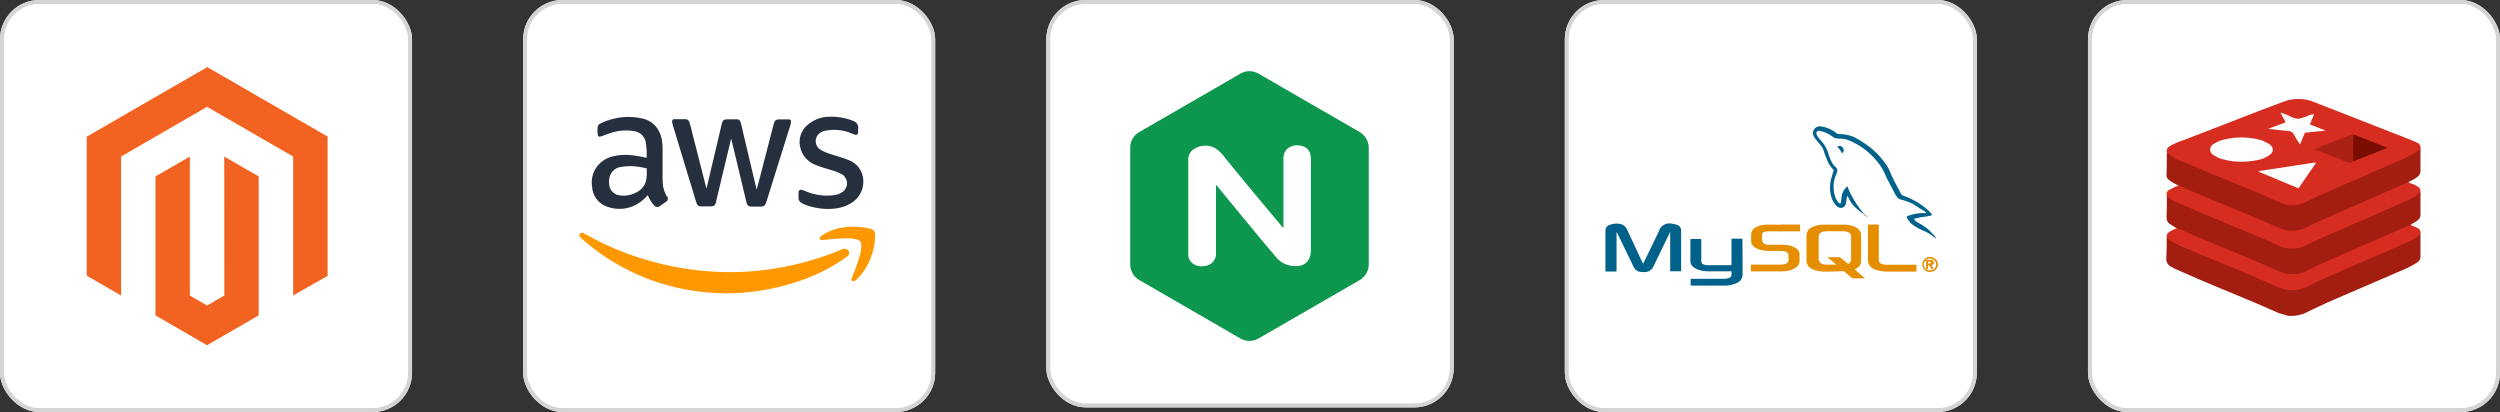
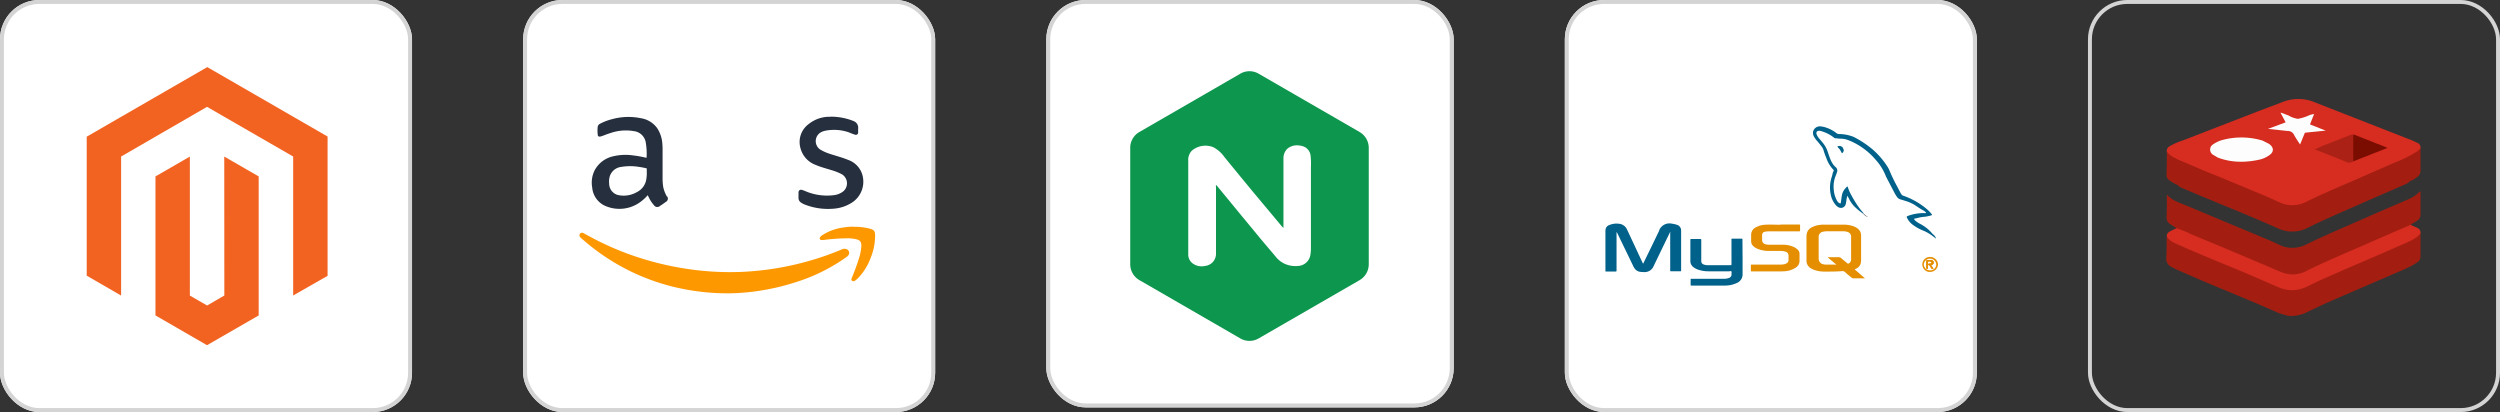
<svg xmlns="http://www.w3.org/2000/svg" id="Layer_1" data-name="Layer 1" viewBox="0 0 636 104.82">
  <rect x="0" y="0" width="636" height="104.82" fill="#333333" stroke="none" />
  <g id="graphic-demo-tech-components-light">
    <g id="Group_13190" data-name="Group 13190">
      <g id="Rectangle_7853" data-name="Rectangle 7853">
        <rect width="104.82" height="104.82" rx="10" style="fill:#fff" />
        <rect x="0.5" y="0.5" width="103.82" height="103.82" rx="9.5" style="fill:none;stroke:#d4d4d4" />
      </g>
      <g id="Group_13185" data-name="Group 13185">
        <path id="Path_30782" data-name="Path 30782" d="M52.73,17.07,22.06,34.77V70.13l8.75,5.06,0-35.37L52.67,27.18,74.58,39.82V75.17l8.76-5V34.74Z" style="fill:#f26322" />
        <path id="Path_30783" data-name="Path 30783" d="M57.07,75.18l-4.38,2.54L48.3,75.2V39.83l-8.75,5.05V80.24l13.12,7.58,13.14-7.58V44.88l-8.76-5.05Z" style="fill:#f26322" />
      </g>
    </g>
    <g id="Group_13189" data-name="Group 13189">
      <g id="Rectangle_7853-2" data-name="Rectangle 7853-2">
        <rect x="133.09" width="104.82" height="104.82" rx="10" style="fill:#fff" />
        <rect x="133.59" y="0.5" width="103.82" height="103.82" rx="9.5" style="fill:none;stroke:#d4d4d4" />
      </g>
      <g id="Group_13180" data-name="Group 13180">
        <path id="Path_30784" data-name="Path 30784" d="M185.67,74.62a58.43,58.43,0,0,1-14-1.57,54.69,54.69,0,0,1-22.1-11c-.6-.5-1.19-1-1.78-1.52l-.11-.11a.75.75,0,0,1-.16-.95.72.72,0,0,1,.95-.14c.62.33,1.23.68,1.85,1a73.06,73.06,0,0,0,14.2,5.81,76.37,76.37,0,0,0,11.29,2.41,73.36,73.36,0,0,0,12.57.63,74.25,74.25,0,0,0,17.4-2.79,70.62,70.62,0,0,0,8.35-2.93,1.5,1.5,0,0,1,1.29-.05,1,1,0,0,1,.53,1.31.82.82,0,0,1-.16.25,1.91,1.91,0,0,1-.49.45,45.69,45.69,0,0,1-12.84,6.36,58.1,58.1,0,0,1-10,2.3,55,55,0,0,1-6.78.54" style="fill:#fe9800" />
-         <path id="Path_30785" data-name="Path 30785" d="M186,35.26c-.54,2.25-1.07,4.5-1.61,6.73-.74,3.08-1.47,6.15-2.21,9.23a.43.43,0,0,0,0,.12c-.27.94-.49,1.13-1.46,1.16-.81,0-1.63,0-2.44,0a1,1,0,0,1-1-.68c-.37-.91-.61-1.86-.89-2.79q-2.64-8.65-5.25-17.29A4,4,0,0,1,171,31a.56.56,0,0,1,.39-.68.5.5,0,0,1,.21,0h2.7a1,1,0,0,1,1.06.74,26.9,26.9,0,0,1,.76,2.8q1.8,7,3.56,14s0,.07,0,.12.09-.13.1-.19q1.89-8,3.79-16.06c.28-1.19.52-1.38,1.73-1.38.68,0,1.35,0,2,0a1,1,0,0,1,1.14.89c.28,1,.51,2.07.75,3.1q1.61,6.81,3.23,13.62c0,.07,0,.16.1.2.27-1,.53-2,.79-3l3.48-13.44c.3-1.15.55-1.35,1.73-1.35h2c.58,0,.77.22.7.78a7.72,7.72,0,0,1-.38,1.43q-2.92,9.32-5.83,18.64c-.37,1.17-.6,1.34-1.83,1.34h-1.84c-.92,0-1.24-.26-1.45-1.14-.58-2.41-1.16-4.81-1.73-7.22l-2.09-8.7a.54.54,0,0,0-.1-.2" style="fill:#252f3e" />
        <path id="Path_30786" data-name="Path 30786" d="M169.66,50a8.58,8.58,0,0,1-.92-2.34,13.88,13.88,0,0,1-.18-2.23c0-2.37,0-4.73,0-7.1a17.15,17.15,0,0,0-.07-1.9,8.07,8.07,0,0,0-1.32-3.85,6.31,6.31,0,0,0-4.1-2.5,15.68,15.68,0,0,0-7.52.28,13.14,13.14,0,0,0-2.83,1.09,1.07,1.07,0,0,0-.65.72,8.35,8.35,0,0,0,0,2.12c0,.38.3.53.68.44a6.78,6.78,0,0,0,.9-.3c.56-.22,1.13-.42,1.7-.6a11.93,11.93,0,0,1,5.9-.47,3.47,3.47,0,0,1,3,2.7,17.28,17.28,0,0,1,.25,3.93c0,.19-.11.14-.21.12a28.56,28.56,0,0,0-3.2-.57,13.68,13.68,0,0,0-5.1.22,7.07,7.07,0,0,0-4.67,3.49,7,7,0,0,0-.66,4.49,5.61,5.61,0,0,0,3.71,4.8,9,9,0,0,0,8.53-1.15,11,11,0,0,0,1.88-1.73l.32.64a8,8,0,0,0,1.26,1.89,1,1,0,0,0,1.45.27l.09-.07q.73-.46,1.44-1a.94.94,0,0,0,.49-1.23l-.12-.2m-5.16-6a9.68,9.68,0,0,1-.17,1.86,4.33,4.33,0,0,1-2.26,3,6.73,6.73,0,0,1-4.51.87,3,3,0,0,1-2.64-3,4.66,4.66,0,0,1,.09-1.58,3.46,3.46,0,0,1,3-2.65,13.65,13.65,0,0,1,4.51,0c.6.08,1.19.2,1.77.33.16,0,.21.09.2.25V44" style="fill:#252f3e" />
        <path id="Path_30787" data-name="Path 30787" d="M211.5,29.68a15.66,15.66,0,0,1,5,.87,4.87,4.87,0,0,1,.53.21,1.8,1.8,0,0,1,1.28,2c0,.34,0,.7,0,1a.54.54,0,0,1-.54.53l-.18,0a16.64,16.64,0,0,1-1.66-.63,11.62,11.62,0,0,0-6-.4,4.76,4.76,0,0,0-.9.3,2.58,2.58,0,0,0-.39,4.47,11.52,11.52,0,0,0,2.51,1.12c1.53.51,3.1.9,4.59,1.52a5.71,5.71,0,0,1,3.6,3.66,6.34,6.34,0,0,1-2.91,7.4,9.81,9.81,0,0,1-4.15,1.34,16.23,16.23,0,0,1-7.46-1,4.86,4.86,0,0,1-1-.51,1.39,1.39,0,0,1-.68-1.22c0-.45,0-.9,0-1.36s.33-.85.92-.66,1,.39,1.5.58a14,14,0,0,0,6.48.76,4.87,4.87,0,0,0,2.4-.91,2.68,2.68,0,0,0,.47-3.76,2.57,2.57,0,0,0-.71-.64,13.65,13.65,0,0,0-2.72-1.08c-1.35-.43-2.74-.77-4-1.33a6.18,6.18,0,0,1-3.84-4.25,5.67,5.67,0,0,1,2.06-6.11,8.53,8.53,0,0,1,4.9-1.87c.37,0,.75,0,1-.05" style="fill:#252f3e" />
        <path id="Path_30788" data-name="Path 30788" d="M217.09,57.71a14.78,14.78,0,0,1,4.18.46c1.12.33,1.34.6,1.36,1.77a15,15,0,0,1-1.16,5.72,14.27,14.27,0,0,1-3.25,5.15,3.88,3.88,0,0,1-.73.61.6.6,0,0,1-.73,0c-.24-.19-.16-.45-.07-.7a53.2,53.2,0,0,0,1.83-5,12.31,12.31,0,0,0,.61-3.13c0-1.07-.29-1.46-1.32-1.73a9.61,9.61,0,0,0-2.45-.23,46.67,46.67,0,0,0-5.78.42,3,3,0,0,1-.6,0,.41.41,0,0,1-.44-.38.39.39,0,0,1,.07-.26,1.29,1.29,0,0,1,.52-.54,12.85,12.85,0,0,1,5-1.93,17.14,17.14,0,0,1,3-.28" style="fill:#fe9800" />
      </g>
    </g>
    <g id="Group_13188" data-name="Group 13188">
      <g id="Rectangle_7853-3" data-name="Rectangle 7853-3">
        <rect x="266.18" width="103.64" height="103.64" rx="10" style="fill:#fff" />
        <rect x="266.68" y="0.5" width="102.64" height="102.64" rx="9.5" style="fill:none;stroke:#d4d4d4" />
      </g>
      <g id="Group_13181" data-name="Group 13181">
        <path id="Path_5919" data-name="Path 5919" d="M345.88,33.58l-25.7-14.84a4.62,4.62,0,0,0-4.63,0L289.86,33.58a4.63,4.63,0,0,0-2.33,4V67.26a4.66,4.66,0,0,0,2.33,4L315.55,86.1a4.62,4.62,0,0,0,4.63,0l25.7-14.83a4.66,4.66,0,0,0,2.33-4V37.59a4.64,4.64,0,0,0-2.33-4" style="fill:#0d964d" />
        <path id="Path_5920" data-name="Path 5920" d="M326.45,58a.89.89,0,0,0,.06-.51V40.42a3.38,3.38,0,0,1,1-2.59A3.78,3.78,0,0,1,330.4,37a4.16,4.16,0,0,1,1.39.33,2.86,2.86,0,0,1,1.64,2.43,19,19,0,0,1,.07,2.72v20.7a9.8,9.8,0,0,1-.16,1.8,3.32,3.32,0,0,1-3,2.67,6.82,6.82,0,0,1-3.43-.5,6.26,6.26,0,0,1-2.2-1.64c-.95-1.15-1.92-2.28-2.87-3.4s-2.07-2.48-3.09-3.72-2.25-2.72-3.37-4.08l-2.88-3.51-2.91-3.53c-.05-.07-.1-.17-.24-.16a.91.91,0,0,0,0,.49V64.29a3.2,3.2,0,0,1-1,2.57,3.3,3.3,0,0,1-1.86.81,3.81,3.81,0,0,1-2.92-.55,2.8,2.8,0,0,1-1.28-2.42q0-11.93,0-23.81a3.35,3.35,0,0,1,.93-2.57,5.33,5.33,0,0,1,5.49-.85,8.08,8.08,0,0,1,2.77,2.46c1.21,1.5,2.45,3,3.67,4.49l3.39,4.12,3.42,4.09,4,4.79.54.59" style="fill:#fff" />
      </g>
    </g>
    <g id="Group_13187" data-name="Group 13187">
      <g id="Rectangle_7853-4" data-name="Rectangle 7853-4">
        <rect x="398.09" width="104.82" height="104.82" rx="10" style="fill:#fff" />
        <rect x="398.59" y="0.5" width="103.82" height="103.82" rx="9.5" style="fill:none;stroke:#d4d4d4" />
      </g>
      <g id="Group_13182" data-name="Group 13182">
        <path id="Path_5921" data-name="Path 5921" d="M424.89,59l-1.2,2.47c-1,2.07-2,4.13-3,6.22a2.47,2.47,0,0,1-2.57,1.52,6,6,0,0,1-.95-.07,2.07,2.07,0,0,1-1.3-.81,4,4,0,0,1-.4-.69l-4-8.28a1,1,0,0,0-.22-.33v9.62a.88.88,0,0,0,0,.23.17.17,0,0,1-.16.19H408.6c-.12,0-.19,0-.18-.16a1.74,1.74,0,0,0,0-.23V59a2.87,2.87,0,0,1,.07-.78,1.34,1.34,0,0,1,.83-.93,4.8,4.8,0,0,1,2.75-.34,2.46,2.46,0,0,1,1.85,1.45L415.61,62c.73,1.57,1.47,3.15,2.2,4.73l.18.33a.63.63,0,0,0,.2-.33q2-4.07,3.94-8.13a.42.42,0,0,0,0-.1,2.82,2.82,0,0,1,3.2-1.6,6.92,6.92,0,0,1,1.18.26,1.5,1.5,0,0,1,1.17,1.44c0,.13,0,.27,0,.4v9.64c0,.42,0,.37-.39.37h-2c-.43,0-.39,0-.39-.37V59.4a.9.9,0,0,0,0-.43" style="fill:#00618a" />
        <path id="Path_5922" data-name="Path 5922" d="M471.84,68.54a1.33,1.33,0,0,1,.37-.2,2.09,2.09,0,0,0,1.19-1.47,4.64,4.64,0,0,0,.06-.91V60.32c0-.19,0-.38,0-.58a2.23,2.23,0,0,0-1-1.69,3.83,3.83,0,0,0-.92-.48,7.59,7.59,0,0,0-2.5-.42h-4.95a6.79,6.79,0,0,0-1.27.09,5.81,5.81,0,0,0-2,.64,2.31,2.31,0,0,0-1.16,1.47,3.93,3.93,0,0,0-.09.84v5.6c0,.25,0,.5,0,.75a2.26,2.26,0,0,0,1,1.64,4.14,4.14,0,0,0,1.1.53,7.65,7.65,0,0,0,2.51.38c1.51,0,3,0,4.54-.12a.73.73,0,0,1,.58.2c.57.5,1.16,1,1.74,1.46a.71.71,0,0,0,.52.18h2.57a.48.48,0,0,0,.31,0ZM470.34,67a.25.25,0,0,1-.36,0v0c-.53-.45-1.08-.89-1.6-1.34a.86.86,0,0,0-.62-.23c-.82,0-1.64,0-2.46,0H465l0,.07,1.1.92,1.07.9c-.07.08-.13,0-.19,0h-2.42a2.82,2.82,0,0,1-.65-.08,1.42,1.42,0,0,1-1.24-1.46v-2c0-1.15,0-2.29,0-3.43a1.29,1.29,0,0,1,1.15-1.4,3.24,3.24,0,0,1,.87-.11h4.29a3,3,0,0,1,1.07.18,1.19,1.19,0,0,1,.87,1.21V66a1.18,1.18,0,0,1-.52,1" style="fill:#e48e00" />
        <path id="Path_5923" data-name="Path 5923" d="M474,54.39c-.57-.44-1.16-.86-1.69-1.35a7.34,7.34,0,0,1-1.85-2.33c-.13-.29-.3-.57-.47-.88-.14.16-.1.32-.15.46a3.29,3.29,0,0,0-.09.43c0,.32-.09.63-.14.94a1.63,1.63,0,0,1-.14.49,1.24,1.24,0,0,1-1.63.64h0a2.31,2.31,0,0,1-.81-.61,5.71,5.71,0,0,1-1.27-2.6A8.5,8.5,0,0,1,466,45c.09-.29.16-.59.23-.89a1.62,1.62,0,0,1,.17-.48.33.33,0,0,0,0-.47l0,0a7.79,7.79,0,0,1-1.77-2.93,18,18,0,0,1-.72-2,2.66,2.66,0,0,0-.53-1c-.36-.48-.73-.94-1.12-1.39a5.68,5.68,0,0,1-.85-1.22,1.8,1.8,0,0,1-.13-1.23,1.76,1.76,0,0,1,2-1.22,5.09,5.09,0,0,1,1.27.29,8.37,8.37,0,0,1,2.59,1.37,1.11,1.11,0,0,0,.76.27,10.18,10.18,0,0,1,3.19.55,3.56,3.56,0,0,1,.7.29,25.25,25.25,0,0,1,4.6,3.07,20.48,20.48,0,0,1,3.85,4.5,7.33,7.33,0,0,1,.52,1.05,41.6,41.6,0,0,0,1.9,3.92l.7,1.34a4.3,4.3,0,0,0,.39.65.77.77,0,0,0,.42.31,18.93,18.93,0,0,1,6,3.4,9.2,9.2,0,0,1,1.26,1.31c.13.15.09.24-.11.29a8.65,8.65,0,0,1-1.75.37,8.5,8.5,0,0,0-1.65.28l-1,.23a1.41,1.41,0,0,0,.48.6,6.07,6.07,0,0,0,1,.65,10.21,10.21,0,0,1,3.14,2.47,1.72,1.72,0,0,0,.27.27,2,2,0,0,1,.69.94.08.08,0,0,1-.11,0c-.39-.28-.75-.57-1.15-.85a10.14,10.14,0,0,0-1.94-1.06,12,12,0,0,1-2.6-1.43,4.79,4.79,0,0,1-1.59-1.92.2.2,0,0,1,0-.24.72.72,0,0,1,.34-.19,11.47,11.47,0,0,1,4.3-.68c.07,0,.17,0,.25-.05a.49.49,0,0,0-.22-.29,2,2,0,0,0-.4-.29c-.83-.47-1.62-1-2.42-1.53a10.26,10.26,0,0,0-2.4-1c-.37-.13-.76-.23-1.14-.35a1.56,1.56,0,0,1-.84-.63,10.89,10.89,0,0,1-.66-1.09L479.84,45a2.36,2.36,0,0,1-.12-.28,13.58,13.58,0,0,0-2.53-4.06,17.81,17.81,0,0,0-6-4.59c-.28-.14-.58-.25-.87-.37a5.36,5.36,0,0,0-2.13-.42c-.4,0-.8-.1-1.2-.09a.84.84,0,0,1-.51-.24,8.93,8.93,0,0,0-2.65-1.42,3.82,3.82,0,0,0-.95-.26c-.56-.05-.91.31-.76.82a3.39,3.39,0,0,0,.71,1.18l.78.93A7.25,7.25,0,0,1,465,38.69c.18.56.38,1.12.59,1.68a7.08,7.08,0,0,0,.56,1.14,4.08,4.08,0,0,0,.83,1,1.13,1.13,0,0,1,.38,1.23c-.12.35-.25.71-.39,1.05a7.26,7.26,0,0,0-.46,3.48,6.65,6.65,0,0,0,.7,2.54,2.29,2.29,0,0,0,.3.5,1.13,1.13,0,0,0,.4.35c.3.16.36.14.41-.18.09-.58.14-1.16.25-1.74a3.56,3.56,0,0,1,.95-1.88,4.83,4.83,0,0,0,.37-.42c.16,0,.18.14.22.24a11,11,0,0,0,.94,2.1,25.65,25.65,0,0,0,2.36,3.66l.7.83c0,.07,0,.09-.09.09" style="fill:#00618a" />
        <path id="Path_5924" data-name="Path 5924" d="M443.31,65.51c0,1.41,0,2.82,0,4.24a2.33,2.33,0,0,1-1.4,2.21,7.09,7.09,0,0,1-3.1.69h-8.36c-.36,0-.35,0-.35-.3V71.16c0-.23,0-.24.27-.24h8.21a3.44,3.44,0,0,0,1.19-.18.94.94,0,0,0,.73-1v-.2c0-.18.08-.4-.06-.52s-.37,0-.57,0h-5.16a8.27,8.27,0,0,1-2.42-.33,4.24,4.24,0,0,1-1.36-.64,1.94,1.94,0,0,1-.9-1.7c0-1.75,0-3.5,0-5.26,0-.28,0-.28.29-.28h2.16c.32,0,.32,0,.32.29v5.33a.87.87,0,0,0,.61.85,2.6,2.6,0,0,0,1.1.18h5.65c.33,0,.33,0,.33-.31V61.16c0-.5-.07-.44.46-.44h1.94c.44,0,.39,0,.39.37Z" style="fill:#00618a" />
        <path id="Path_5925" data-name="Path 5925" d="M453,57.12h4.76a.16.16,0,0,1,.18.14v1.45c0,.09-.06.14-.16.14h-7.55a5.44,5.44,0,0,0-1.13.09.84.84,0,0,0-.82.91c0,.4,0,.79,0,1.19a1.13,1.13,0,0,0,1,1.14,4.78,4.78,0,0,0,.84.08h3.55a6.54,6.54,0,0,1,2.72.6,3.78,3.78,0,0,1,.86.57,1.52,1.52,0,0,1,.55,1.21c0,.57,0,1.13,0,1.7a2,2,0,0,1-.93,1.72,5.78,5.78,0,0,1-2.56.92q-.66.06-1.32.06h-7.25c-.32,0-.32,0-.32-.3V67.62c0-.31,0-.31.35-.31h7.07a4.76,4.76,0,0,0,1.13-.1,1.53,1.53,0,0,0,.7-.34.87.87,0,0,0,.33-.69c0-.39,0-.77,0-1.16a1,1,0,0,0-.78-1,4.39,4.39,0,0,0-1.3-.18h-3a7.62,7.62,0,0,1-2.64-.48,3.72,3.72,0,0,1-1.25-.76,1.69,1.69,0,0,1-.54-1.23c0-.54,0-1.08,0-1.63a2.11,2.11,0,0,1,1.22-1.92,5.33,5.33,0,0,1,2.21-.64c1.44-.09,2.88,0,4.07,0" style="fill:#e48e00" />
-         <path id="Path_5926" data-name="Path 5926" d="M475.21,61.76v-4.4c0-.18.07-.24.25-.24.35,0,.69,0,1,0h1.21c.29,0,.29,0,.3.29V66c0,.75.34,1.1,1.14,1.27a6.37,6.37,0,0,0,1.31.08h6.89c.16,0,.24,0,.24.22q0,.66,0,1.32c0,.15-.06.21-.22.2h-7a10.62,10.62,0,0,1-2.75-.33,6.65,6.65,0,0,1-.75-.26A2.54,2.54,0,0,1,475.21,66Z" style="fill:#e48e00" />
        <path id="Path_5927" data-name="Path 5927" d="M491.43,67.37c.37-.13.52-.34.47-.67s-.26-.48-.64-.5-.65,0-1,0c-.12,0-.18,0-.18.16v1.83c0,.15.08.19.23.19s.18-.08.18-.2a3,3,0,0,1,0-.73.37.37,0,0,1,.48.2h0a5.19,5.19,0,0,0,.31.5c.18.26.18.26.58.17l-.62-.87.14-.07m-.57-.25h-.21c-.09,0-.14,0-.14-.12v-.37a.11.11,0,0,1,.09-.13h0a1.78,1.78,0,0,1,.61,0c.2.06.24.14.23.3a.28.28,0,0,1-.28.26l-.33,0" style="fill:#e48e00" />
        <path id="Path_5928" data-name="Path 5928" d="M491,65.37a1.91,1.91,0,0,0-.32,3.8,1.5,1.5,0,0,0,.3,0,2,2,0,0,0,2.05-1.9,2,2,0,0,0-2-1.9h0m0,3.4a1.52,1.52,0,0,1-1.61-1.43v-.08a1.59,1.59,0,0,1,3.17,0A1.52,1.52,0,0,1,491,68.77h0" style="fill:#e48e00" />
        <path id="Path_5929" data-name="Path 5929" d="M468.58,39a10.18,10.18,0,0,0-.5-.92c-.19-.3-.51-.49-.65-.81a1.06,1.06,0,0,1,1.44.39l0,.07a.85.85,0,0,1-.18,1.19l-.14.08" style="fill:#00618a" />
        <path id="Path_5930" data-name="Path 5930" d="M474,54.39l.08-.09.8.7c0,.06,0,.1-.09.08a3.27,3.27,0,0,1-.79-.69" style="fill:#656565" />
        <path id="Path_5931" data-name="Path 5931" d="M474.81,55.07l.09-.08a.45.45,0,0,1,.23.2.07.07,0,0,1-.09,0,.45.45,0,0,1-.22-.13" style="fill:#727272" />
        <path id="Path_5932" data-name="Path 5932" d="M475,55.21h.09s.05,0,0,0a.08.08,0,0,1-.1,0" style="fill:#b5b5b5" />
        <path id="Path_5933" data-name="Path 5933" d="M492.34,60.64h.11s0,0,0,.06a.08.08,0,0,1-.11,0h0" style="fill:#818181" />
        <path id="Path_5934" data-name="Path 5934" d="M491.43,67.37c.37-.13.52-.34.47-.67s-.26-.48-.64-.5-.65,0-1,0c-.12,0-.18,0-.18.16v1.83c0,.15.08.19.23.19s.18-.08.18-.2a3,3,0,0,1,0-.73.37.37,0,0,1,.48.2h0a5.19,5.19,0,0,0,.31.5c.18.26.18.26.58.17l-.62-.87.14-.07m-.57-.25h-.21c-.09,0-.14,0-.14-.12v-.37a.11.11,0,0,1,.09-.13h0a1.78,1.78,0,0,1,.61,0c.2.06.24.14.23.3a.28.28,0,0,1-.28.26l-.33,0" style="fill:#e48e00" />
        <path id="Path_5935" data-name="Path 5935" d="M491.43,67.37c.37-.13.52-.34.47-.67s-.26-.48-.64-.5-.65,0-1,0c-.12,0-.18,0-.18.16v1.83c0,.15.08.19.23.19s.18-.08.18-.2a3,3,0,0,1,0-.73.37.37,0,0,1,.48.2h0a5.19,5.19,0,0,0,.31.5c.18.26.18.26.58.17l-.62-.87.14-.07m-.57-.25h-.21c-.09,0-.14,0-.14-.12v-.37a.11.11,0,0,1,.09-.13h0a1.78,1.78,0,0,1,.61,0c.2.06.24.14.23.3a.28.28,0,0,1-.28.26l-.33,0" style="fill:#e48e00" />
      </g>
    </g>
    <g id="Group_13186" data-name="Group 13186">
      <g id="Rectangle_7853-5" data-name="Rectangle 7853-5">
-         <rect x="531.18" width="104.82" height="104.82" rx="10" style="fill:#fff" />
        <rect x="531.68" y="0.5" width="103.82" height="103.82" rx="9.5" style="fill:none;stroke:#d4d4d4" />
      </g>
      <g id="Group_13183" data-name="Group 13183">
        <path id="Path_5939" data-name="Path 5939" d="M551.25,38.67a1.3,1.3,0,0,1,.62-1.41,16,16,0,0,1,3.35-1.5l19.57-7.58,6.08-2.29a10.74,10.74,0,0,1,8.11.18l24.76,9.69,1.5.7a1.33,1.33,0,0,1,.53,1.24c-.08.53-.44.79-.88,1.15a33.34,33.34,0,0,1-5,2.46c-6.44,2.91-13,5.56-19.39,8.46l-3.79,1.86a8.4,8.4,0,0,1-7.4-.18c-3.8-1.76-7.58-3.26-11.38-4.85s-9.95-4-14.8-6.34a3,3,0,0,1-1.85-1.59" style="fill:#d72c20" />
        <path id="Path_5940" data-name="Path 5940" d="M551.25,38.67c1.5,1.59,3.53,2.2,5.38,3S562,44,564.65,45l12.25,5.11,2.91,1.32a7.77,7.77,0,0,0,7.23-.26c3.79-1.85,7.75-3.53,11.63-5.2l10.67-4.67a30.79,30.79,0,0,0,5.37-2.65,3.64,3.64,0,0,0,1.06-1v6a2,2,0,0,1-.53,1.14,8.19,8.19,0,0,1-2.38,1.41c-.17.44-.62.53-1,.71l-10.31,4.49C596.73,53.56,591.8,55.59,587,58a8.58,8.58,0,0,1-7.5.09c-7.31-3.26-14.71-6.17-22-9.26l-2.73-1.14c-.27-.18-.53-.27-.62-.53a11.85,11.85,0,0,1-2.29-1.32,1.53,1.53,0,0,1-.7-1.32c.08-1.94.08-3.88.08-5.82" style="fill:#a31e11" />
        <path id="Path_5941" data-name="Path 5941" d="M553.72,58.06,552.05,57a1.92,1.92,0,0,1-.88-1.58c.08-1.94.08-3.88.08-5.82.09,0,.18,0,.18.09,1.41,1.5,3.44,2,5.29,2.82l21.07,8.81,2.64,1.23a7.73,7.73,0,0,0,6.26-.35c5.81-2.82,11.81-5.29,17.71-7.93l8.38-3.61a8.57,8.57,0,0,0,2.64-1.77.49.49,0,0,1,.35-.17v6a1.64,1.64,0,0,1-.7,1.32c-.53.44-1.24.71-1.77,1.15a4.57,4.57,0,0,1-1.85,1c-6.52,3-13.13,5.64-19.65,8.63-1.5.62-3.09,1.33-4.58,2.12a9.17,9.17,0,0,1-8.29,0c-3.61-1.76-7.32-3.17-11-4.76s-9.16-3.7-13.66-5.73c-.18-.09-.44-.17-.53-.35" style="fill:#a31e11" />
        <path id="Path_5942" data-name="Path 5942" d="M615.77,59.38v6a1.76,1.76,0,0,1-.88,1.41,22.74,22.74,0,0,1-3.88,2l-19,8.2-4.67,2.2a9.13,9.13,0,0,1-5.29,1.15l-2.38-.71c-6.87-3.08-13.84-5.81-20.8-8.81l-5.64-2.47-.8-.44a2.24,2.24,0,0,1-1.32-2.29c.09-1.76.09-3.61.09-5.38h.09a17.35,17.35,0,0,0,5.46,3l19.83,8.2,2.65,1.24a8.44,8.44,0,0,0,7.93-.09c6.79-3.35,13.75-6.08,20.54-9.08,2.2-1,4.4-1.85,6.43-3,.53-.35,1-1,1.59-1.14" style="fill:#a31e11" />
-         <path id="Path_5943" data-name="Path 5943" d="M615.77,48.72A9.76,9.76,0,0,1,612,51.18l-7,3.09-8.11,3.53-5.29,2.29c-2,.88-4,1.94-6,2.73a7.68,7.68,0,0,1-5.91-.35c-3.44-1.59-7-3-10.57-4.5l-10.49-4.41-4.94-2.11a5.18,5.18,0,0,1-2.47-1.86c-.17-.53.09-.88.53-1.23l1.68-.88c.26-.09.53-.09.7-.35,2.82,1.32,5.64,2.38,8.46,3.61l8.64,3.61,8.81,3.7a7.65,7.65,0,0,0,6.79-.26c4.14-2,8.28-3.79,12.51-5.55l8.29-3.7,4.67-2,.53-.26c.09.35.44.35.7.44a6.56,6.56,0,0,1,1.59.79,1.19,1.19,0,0,1,.62,1.24" style="fill:#d72c20" />
        <path id="Path_5944" data-name="Path 5944" d="M615.78,59.38c-1.15,1.41-2.83,2-4.41,2.73l-6.26,2.74-8.64,3.7c-2.91,1.32-5.9,2.55-8.82,4a11.55,11.55,0,0,1-2.46,1,8.37,8.37,0,0,1-5.47-.44L571,69.34l-9.17-3.79c-2.91-1.24-5.73-2.38-8.55-3.7a4.47,4.47,0,0,1-2-1.59c-.17-.62.18-1,.62-1.32a18.4,18.4,0,0,1,1.85-.88,25.91,25.91,0,0,1,3.61,1.5L565,62.73,572.76,66l7.49,3.18a7.6,7.6,0,0,0,6.88-.45c3.79-1.85,7.66-3.52,11.54-5.2l10.93-4.76,3.7-1.58c.53.35,1.24.53,1.85.88a1.3,1.3,0,0,1,.63,1.32" style="fill:#d72c20" />
        <path id="Path_5945" data-name="Path 5945" d="M570,41.14a16.2,16.2,0,0,1-5.81-1.06l-1.33-.8a1.56,1.56,0,0,1-.27-2.19h0c.09-.08.17-.17.26-.26a9.12,9.12,0,0,1,2-1.06,18.57,18.57,0,0,1,10.75,0l1.59.8c1.32.88,1.41,2.11,0,3a6.88,6.88,0,0,1-2.47,1.06,21.76,21.76,0,0,1-4.76.52" style="fill:#fdfdfd" />
-         <path id="Path_5946" data-name="Path 5946" d="M589.15,41.49l-4.41,6.43-10.13-4.23v-.17l14.45-2.2Z" style="fill:#fdfdfd" />
        <path id="Path_5947" data-name="Path 5947" d="M588.71,29l-1.05,2.65,4,1.58-5.29.53-1.23,3c-.53-.79-1.06-1.59-1.5-2.38a1.73,1.73,0,0,0-1.67-1.06l-5-.53,4.5-1.67-1.32-2.47c.79.18,1.41.53,2,.7a6.38,6.38,0,0,0,2.46.88,12.07,12.07,0,0,0,2.38-.7,5.75,5.75,0,0,1,1.77-.53" style="fill:#fdfdfd" />
        <path id="Path_5948" data-name="Path 5948" d="M598.67,41.05a1.85,1.85,0,0,1-2.11,0l-7.32-2.91c-.09,0-.26,0-.26-.18l1.94-.88,7.22-2.82h.53a1.71,1.71,0,0,1,.18,1v4.93a1.49,1.49,0,0,1-.18.88" style="fill:#ac2115" />
        <path id="Path_5949" data-name="Path 5949" d="M598.67,41.05V34.17l8.73,3.44Z" style="fill:#7a0c00" />
      </g>
    </g>
  </g>
</svg>